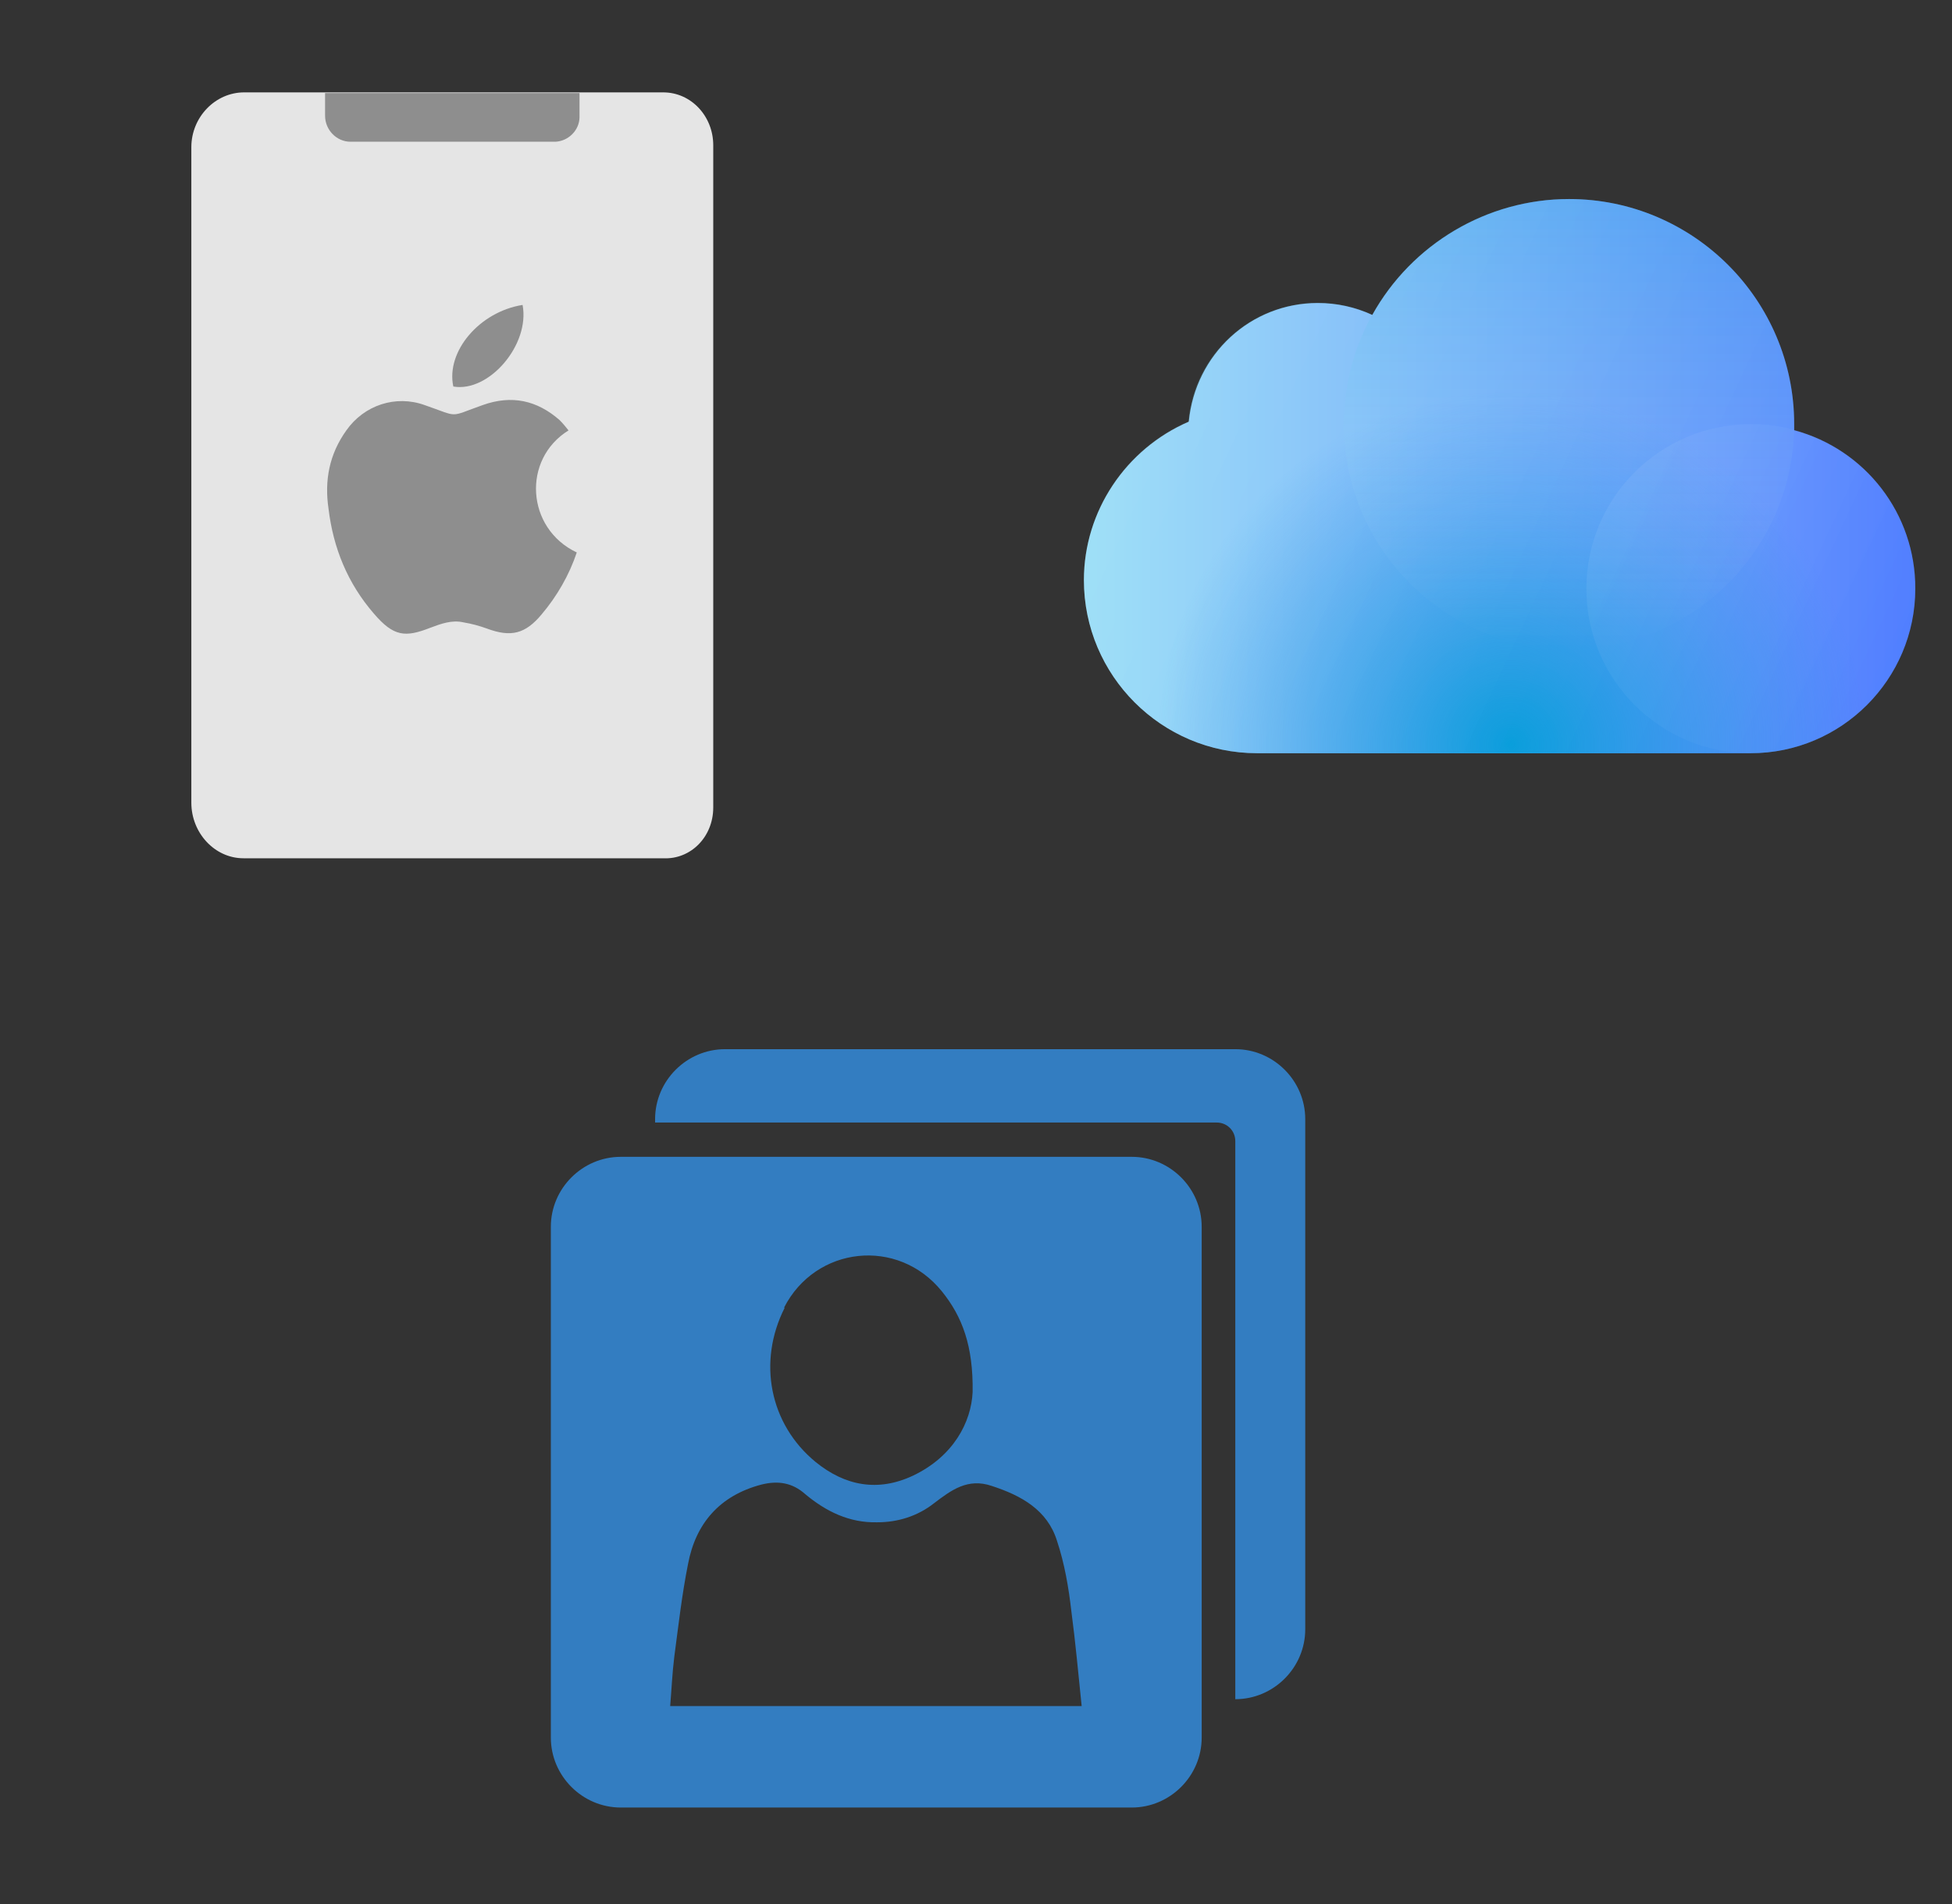
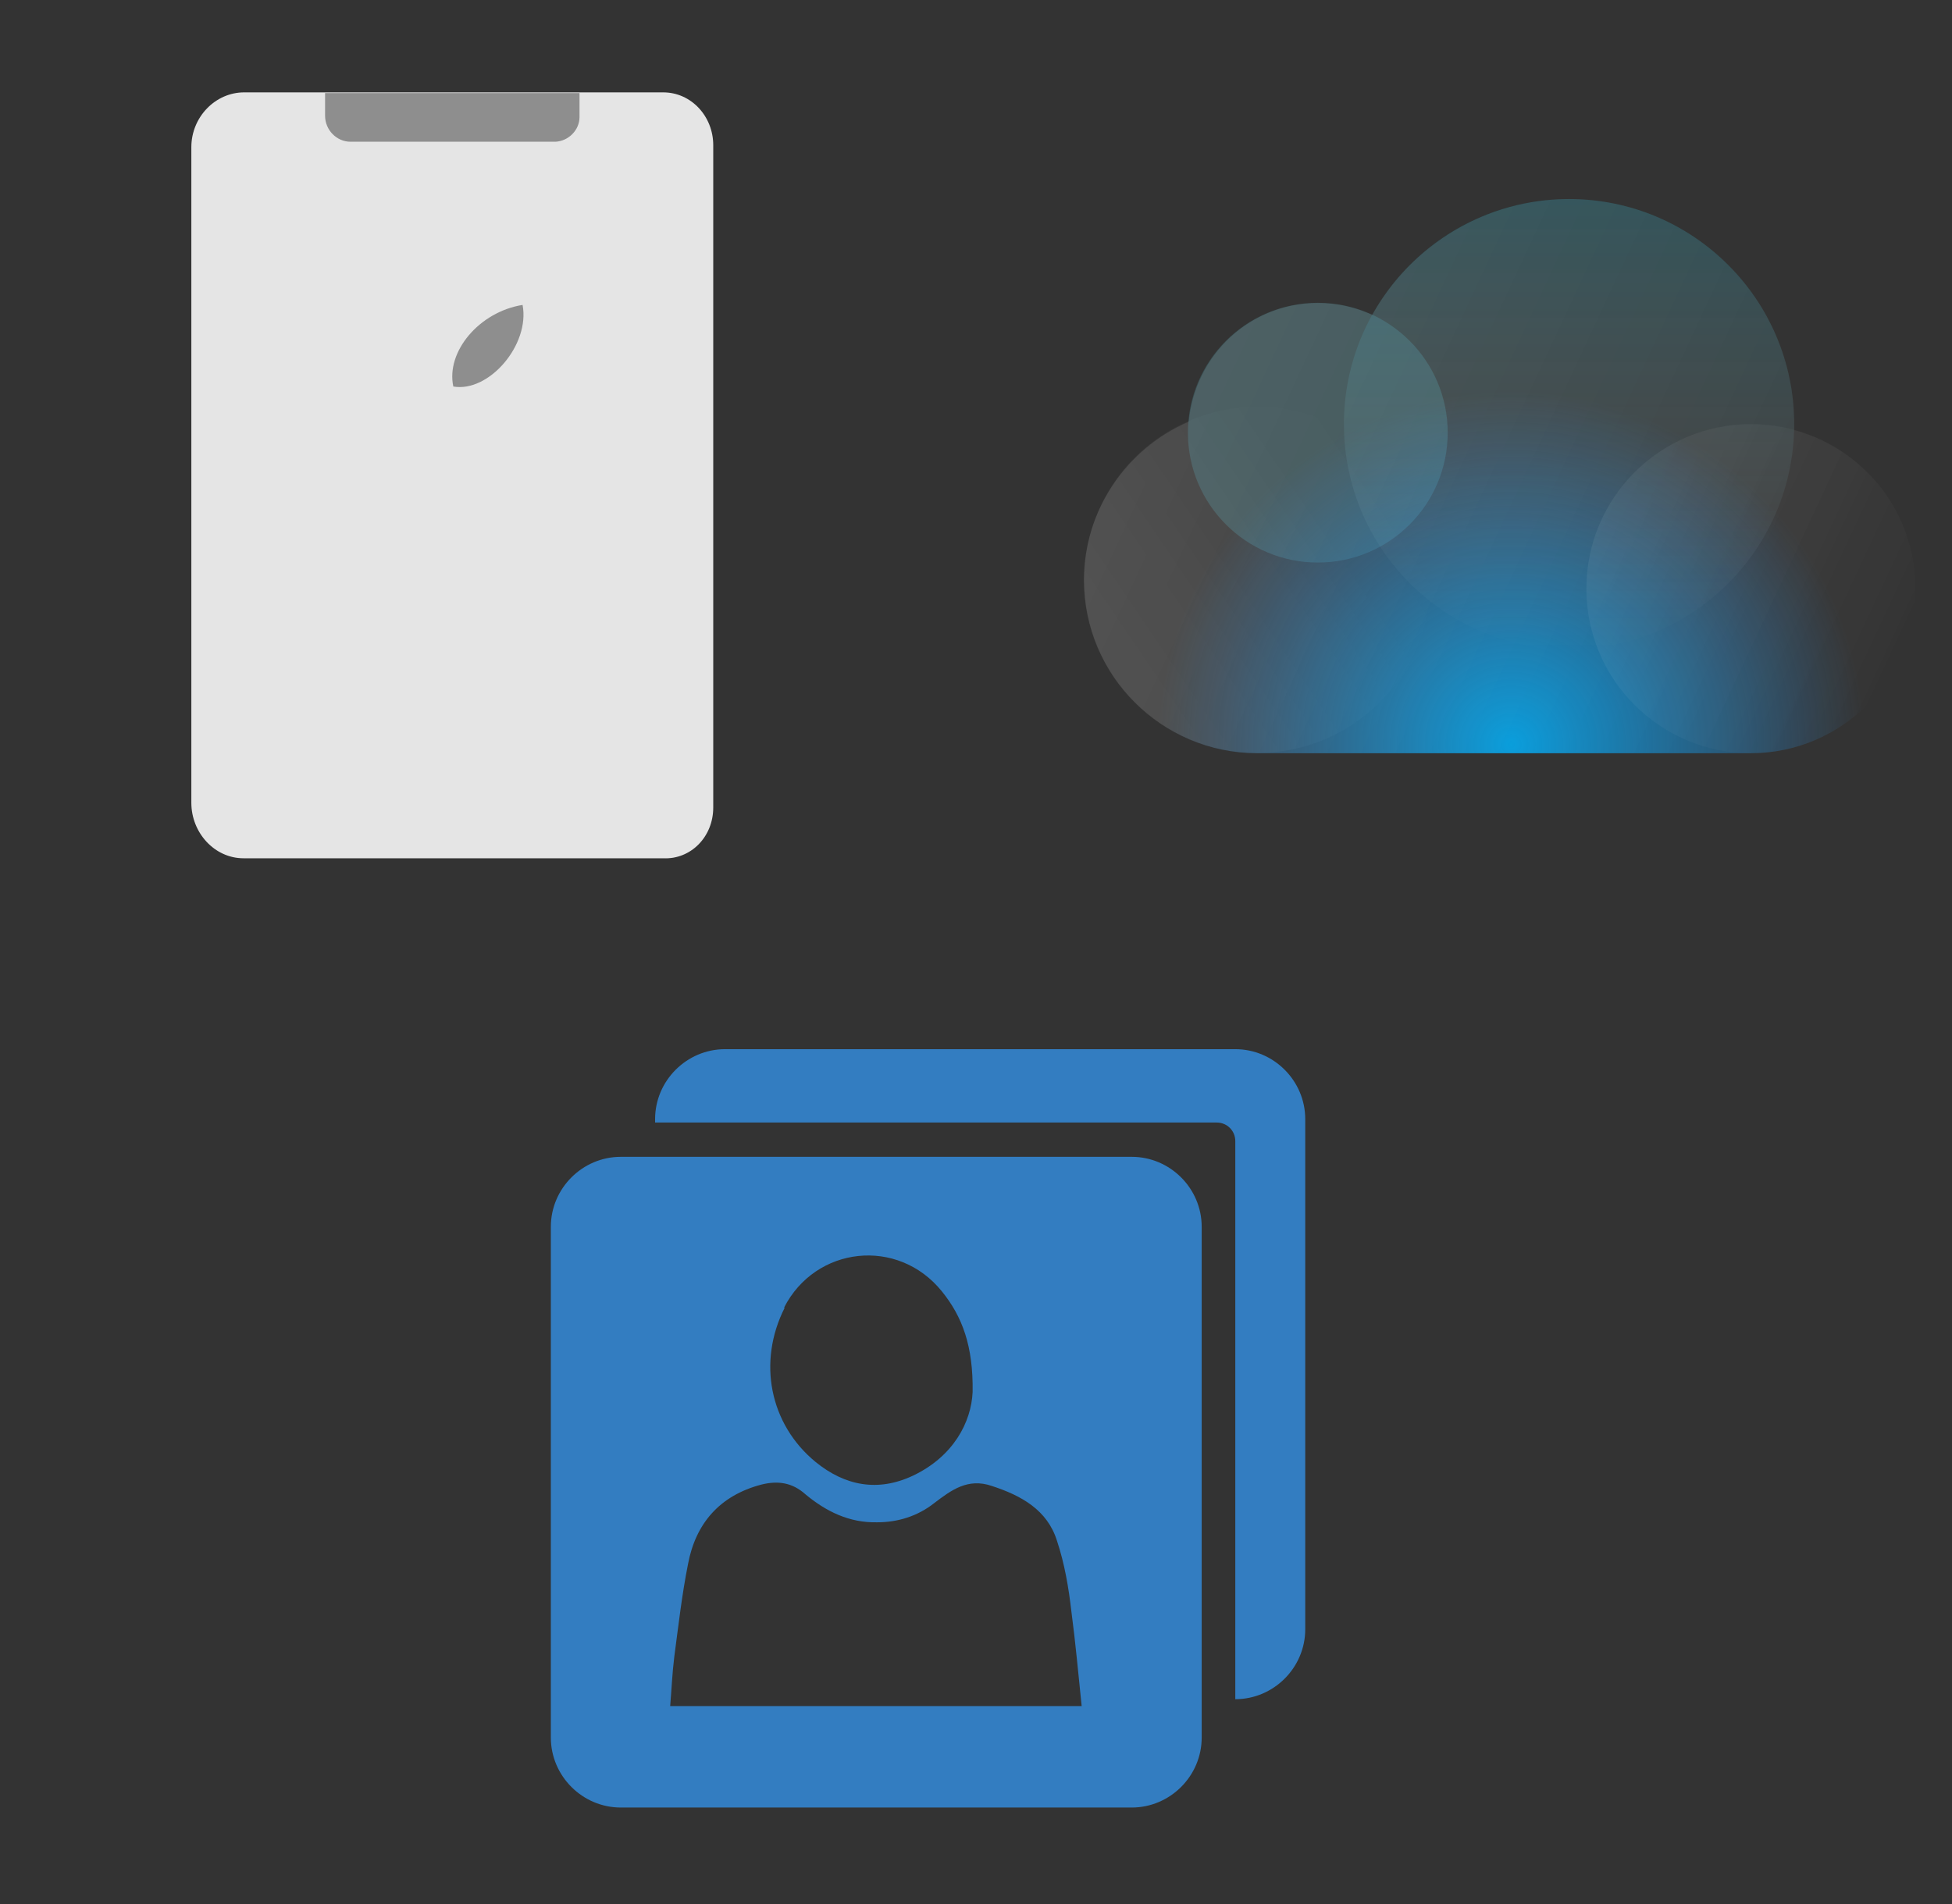
<svg xmlns="http://www.w3.org/2000/svg" width="1025" height="1000" version="1.1">
  <rect width="100%" height="100%" fill="#333333" stroke="none" />
  <svg x="0" y="0" width="475" height="500" viewBox="0, 0, 131.9, 125.7" xml:space="preserve" id="e6f81958-2d5b-412e-a3cb-33bdb9bdd74f" enable-background="new 0 0 131.9 125.7" version="1.1">
    <g>
      <path d="M104 111.2 L104 14.6 C104 10.4 100.8 6.9 96.7 6.9 L96.7 6.9 L35.6 6.9 C31.4 6.9 27.9 10.5 27.9 14.9 L27.9 14.9 L27.9 110.5 C27.9 114.9 31.3 118.6 35.5 118.6 L35.5 118.6 L43 118.6 L43 118.6 L96.7 118.6 C100.7 118.8 104 115.5 104 111.2 L104 111.2 z" style="fill:#E5E5E5;" />
      <g>
-         <path d="M82.9 56.2 C82.5 55.7 82.1 55.2 81.6 54.7 C78.3 51.8 74.6 51 70.4 52.5 C65.3 54.3 67.1 54.3 61.9 52.5 C57.7 51 53.1 52.5 50.5 56.2 C48 59.7 47.3 63.5 47.9 67.6 C48.6 73.4 50.7 78.5 54.5 82.9 C57.4 86.3 59.1 86.4 62.7 85 C64.3 84.4 65.9 83.8 67.6 84.2 C68.8 84.4 69.9 84.7 71 85.1 C74.5 86.4 76.6 85.9 79 83 C81.2 80.4 83 77.3 84.1 74 C76.7 70.5 76.1 60.4 82.9 56.2 z" clip-rule="evenodd" fill-rule="evenodd" style="fill:#8E8E8E;" />
        <path d="M76.2 37.9 C69.9 38.9 65 44.7 66.1 49.8 C71.3 50.7 77.3 43.7 76.2 37.9 z" clip-rule="evenodd" fill-rule="evenodd" style="fill:#8E8E8E;" />
      </g>
      <path d="M84.5 10.5 L84.5 7 L47.4 7 L47.4 10.3 C47.4 12.4 49.1 14.1 51.1 14.1 L51.1 14.1 L54.8 14.1 L54.8 14.1 L81 14.1 C82.9 14 84.5 12.4 84.5 10.5 L84.5 10.5 z" style="fill:#8E8E8E;" />
    </g>
  </svg>
  <svg x="550" y="0" width="475" height="500" viewBox="0, 0, 401.8, 385.1" xml:space="preserve" id="Layer_1" enable-background="new 0 0 401.8 385.1" version="1.1">
    <g>
      <linearGradient x1="148.471" y1="771.217" x2="36.898" y2="846.882" gradientUnits="userSpaceOnUse" gradientTransform="matrix(1, 0, 0, 1, 0, -570)" id="icloud_1_">
        <stop offset="0%" stop-color="white" stop-opacity="0" />
        <stop offset="100%" stop-color="white" stop-opacity="0.06" />
      </linearGradient>
      <circle cx="93.2" cy="238.7" r="76.9" style="fill:url(#icloud_1_);" />
      <circle cx="120.1" cy="173.3" r="57.7" enable-background="new    " opacity="0.2" style="fill:#56C7DA;" />
      <g>
        <linearGradient x1="16.2" y1="762.6" x2="385.5" y2="762.6" gradientUnits="userSpaceOnUse" gradientTransform="matrix(1, 0, 0, 1, 0, -570)" id="icloud_00000119801146822638887840000001094152176264745403_">
          <stop offset="0%" stop-color="#95DCF6" />
          <stop offset="100%" stop-color="#507EFF" />
        </linearGradient>
-         <path d="M331.7 172.2 C331.7 171.3 331.7 170.4 331.7 169.5 C331.7 114.3 286.8 69.5 231.7 69.5 C195.3 69.5 161.8 89.5 144.3 121 C136.7 117.5 128.5 115.7 120.1 115.7 C90.3 115.7 65.7 138.4 62.8 168.4 C34.8 180.5 16.2 208.2 16.2 238.8 C16.2 281.2 50.7 315.7 93.1 315.7 L312.4 315.7 C352.7 315.7 385.5 282.9 385.5 242.6 C385.6 209.3 363.3 180.7 331.7 172.2 z" style="fill:url(#icloud_00000119801146822638887840000001094152176264745403_);" />
        <radialGradient cx="206.03" cy="881.829" r="156.942" gradientUnits="userSpaceOnUse" gradientTransform="matrix(1, 0, 0, 1, 0, -570)" id="icloud_00000052817591565956379720000016764166737180086205_">
          <stop offset="0%" stop-color="#009ADA" />
          <stop offset="100%" stop-color="#1E88E5" stop-opacity="0" />
        </radialGradient>
        <path d="M331.7 172.2 C331.7 171.3 331.7 170.4 331.7 169.5 C331.7 114.3 286.8 69.5 231.7 69.5 C195.3 69.5 161.8 89.5 144.3 121 C136.7 117.5 128.5 115.7 120.1 115.7 C90.3 115.7 65.7 138.4 62.8 168.4 C34.8 180.5 16.2 208.2 16.2 238.8 C16.2 281.2 50.7 315.7 93.1 315.7 L312.4 315.7 C352.7 315.7 385.5 282.9 385.5 242.6 C385.6 209.3 363.3 180.7 331.7 172.2 z" style="fill:url(#icloud_00000052817591565956379720000016764166737180086205_);" />
        <linearGradient x1="246.233" y1="781.699" x2="378.767" y2="843.501" gradientUnits="userSpaceOnUse" gradientTransform="matrix(1, 0, 0, 1, 0, -570)" id="icloud_00000019641525436729039620000009567052395213776575_">
          <stop offset="0%" stop-color="white" stop-opacity="0.06" />
          <stop offset="100%" stop-color="white" stop-opacity="0" />
        </linearGradient>
        <circle cx="312.5" cy="242.6" r="73.1" style="fill:url(#icloud_00000019641525436729039620000009567052395213776575_);" />
        <linearGradient x1="231.7" y1="639.5" x2="231.7" y2="839.5" gradientUnits="userSpaceOnUse" gradientTransform="matrix(1, 0, 0, 1, 0, -570)" id="icloud_00000137121535337264055750000016650415348112792199_">
          <stop offset="0%" stop-color="#00ACCD" stop-opacity="0.2" />
          <stop offset="12.74%" stop-color="#1AB4D2" stop-opacity="0.174" />
          <stop offset="40.01%" stop-color="#5CCADF" stop-opacity="0.12" />
          <stop offset="79.29%" stop-color="#C5ECF4" stop-opacity="0.041" />
          <stop offset="100%" stop-color="white" stop-opacity="0" />
        </linearGradient>
        <circle cx="231.7" cy="169.5" r="100" style="fill:url(#icloud_00000137121535337264055750000016650415348112792199_);" />
        <linearGradient x1="54.05" y1="710.881" x2="371.463" y2="858.893" gradientUnits="userSpaceOnUse" gradientTransform="matrix(1, 0, 0, 1, 0, -570)" id="icloud_00000080204917145609327730000013833246367608651942_">
          <stop offset="0%" stop-color="white" stop-opacity="0.1" />
          <stop offset="100%" stop-color="white" stop-opacity="0" />
        </linearGradient>
        <path d="M331.7 172.2 C331.7 171.3 331.7 170.4 331.7 169.5 C331.7 114.3 286.8 69.5 231.7 69.5 C195.3 69.5 161.8 89.5 144.3 121 C136.7 117.5 128.5 115.7 120.1 115.7 C90.3 115.7 65.7 138.4 62.8 168.4 C34.8 180.5 16.2 208.2 16.2 238.8 C16.2 281.2 50.7 315.7 93.1 315.7 L312.4 315.7 C352.7 315.7 385.5 282.9 385.5 242.6 C385.6 209.3 363.3 180.7 331.7 172.2 z" style="fill:url(#icloud_00000080204917145609327730000013833246367608651942_);" />
      </g>
    </g>
  </svg>
  <svg x="250" y="500" width="475" height="500" viewBox="0, 0, 131.9, 125.7" version="1.1">
    <g>
      <g id="Layer_1">
        <g id="e6f81958-2d5b-412e-a3cb-33bdb9bdd74f">
          <g>
            <path d="M10.9 33.5 L10.9 108 C10.9 113.6 15.5 118.2 21.1 118.2 L95.6 118.2 C101.2 118.2 105.8 113.6 105.8 108 L105.8 33.5 C105.8 27.9 101.2 23.3 95.6 23.3 L21.1 23.3 C15.5 23.3 10.9 27.9 10.9 33.5 z M44.9 45.3 C49.5 36.3 61.5 35 67.9 42.9 C70.9 46.6 72.5 50.9 72.4 57.6 C72.2 62 69.6 67 63.7 69.8 C58.6 72.2 53.8 71.3 49.5 67.8 C42.8 62.3 41 53.2 45 45.3 L45 45.3 z M28.3 103.4 C28.5 101 28.6 98.6 28.9 96.2 C29.5 91.7 30 87.2 30.9 82.7 C32 76.8 35.5 72.7 41.6 71.1 C44 70.5 46.1 70.8 48 72.5 C51 75 54.4 76.7 58.5 76.6 C61.5 76.6 64.4 75.7 66.8 73.8 C69.3 71.9 71.7 70.1 75.2 71.3 C79.5 72.7 83.3 74.8 84.7 79.3 C85.8 82.6 86.4 86.1 86.8 89.6 C87.4 94.1 87.8 98.6 88.3 103.4 C68.1 103.4 48.3 103.4 28.2 103.4 L28.2 103.4 z" style="fill:#337DC1;" />
            <path d="M26.1 17.8 L26.1 18.3 L108 18.3 C109.5 18.3 110.7 19.5 110.7 21 L110.7 102.4 L110.7 102.4 C116.3 102.4 120.9 97.8 120.9 92.2 L120.9 17.8 C120.9 12.2 116.3 7.6 110.7 7.6 L36.3 7.6 C30.7 7.6 26.1 12.2 26.1 17.8 z" style="fill:#337DC1;" />
          </g>
        </g>
      </g>
    </g>
  </svg>
</svg>